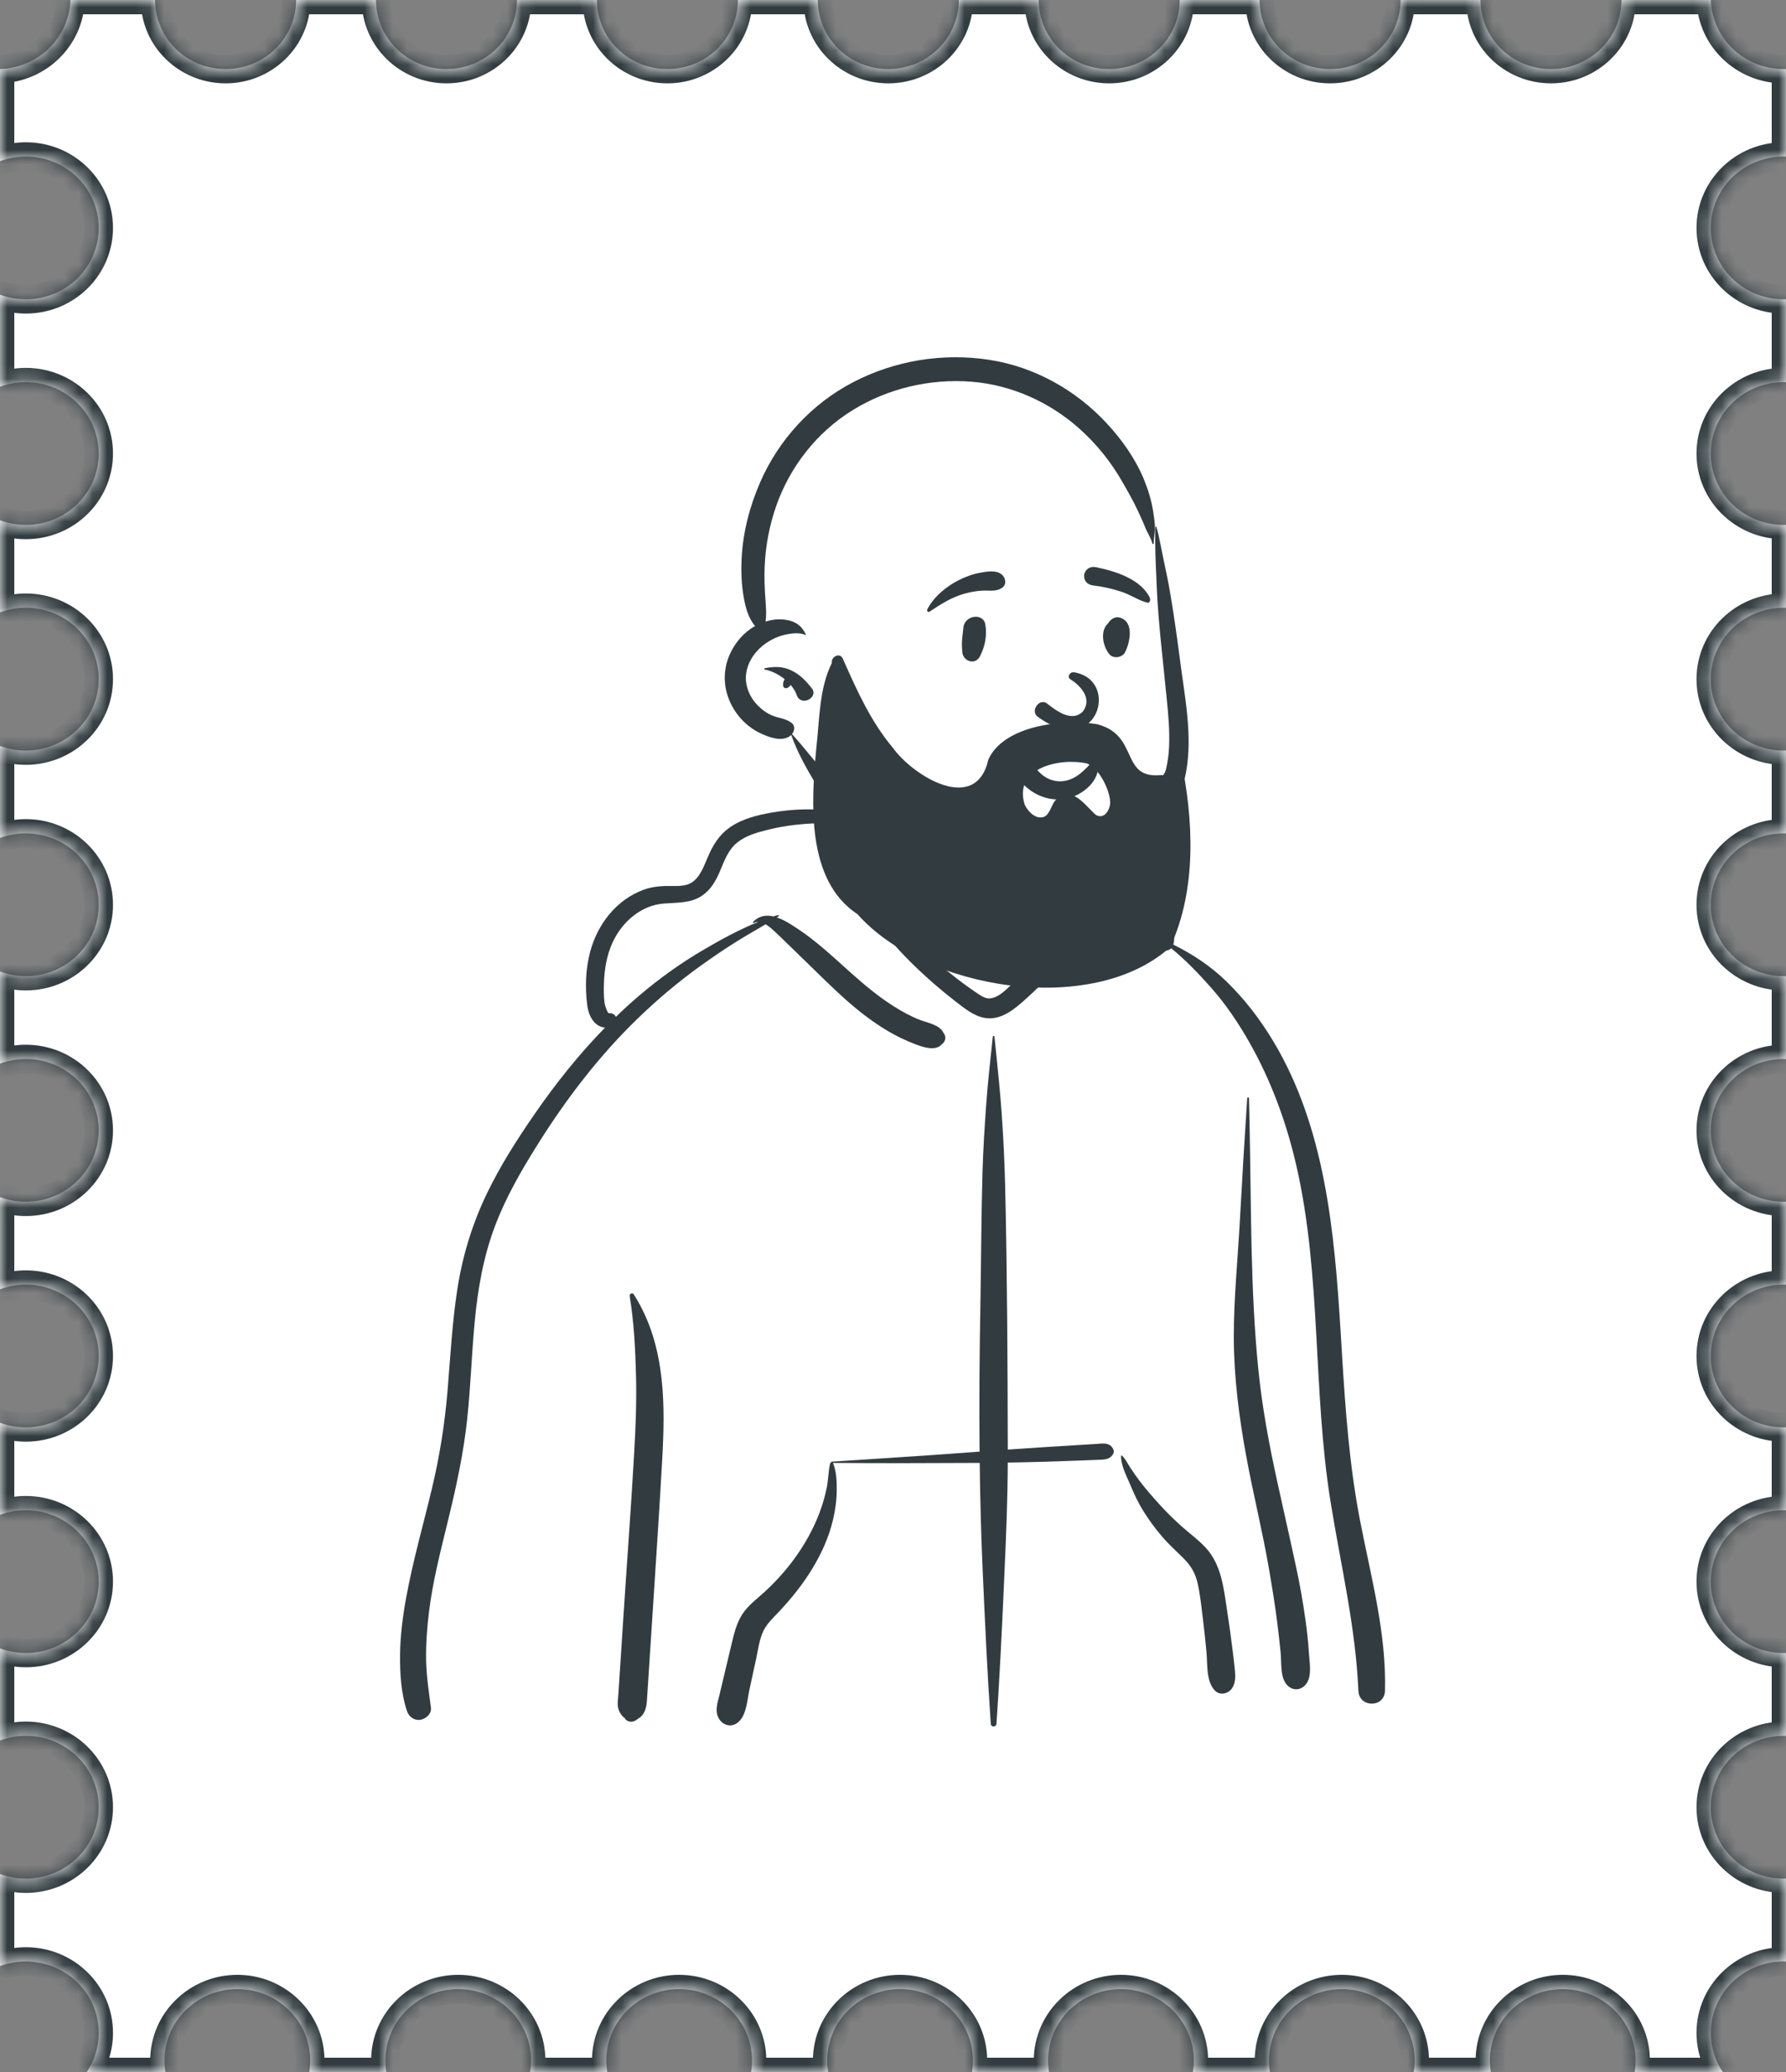
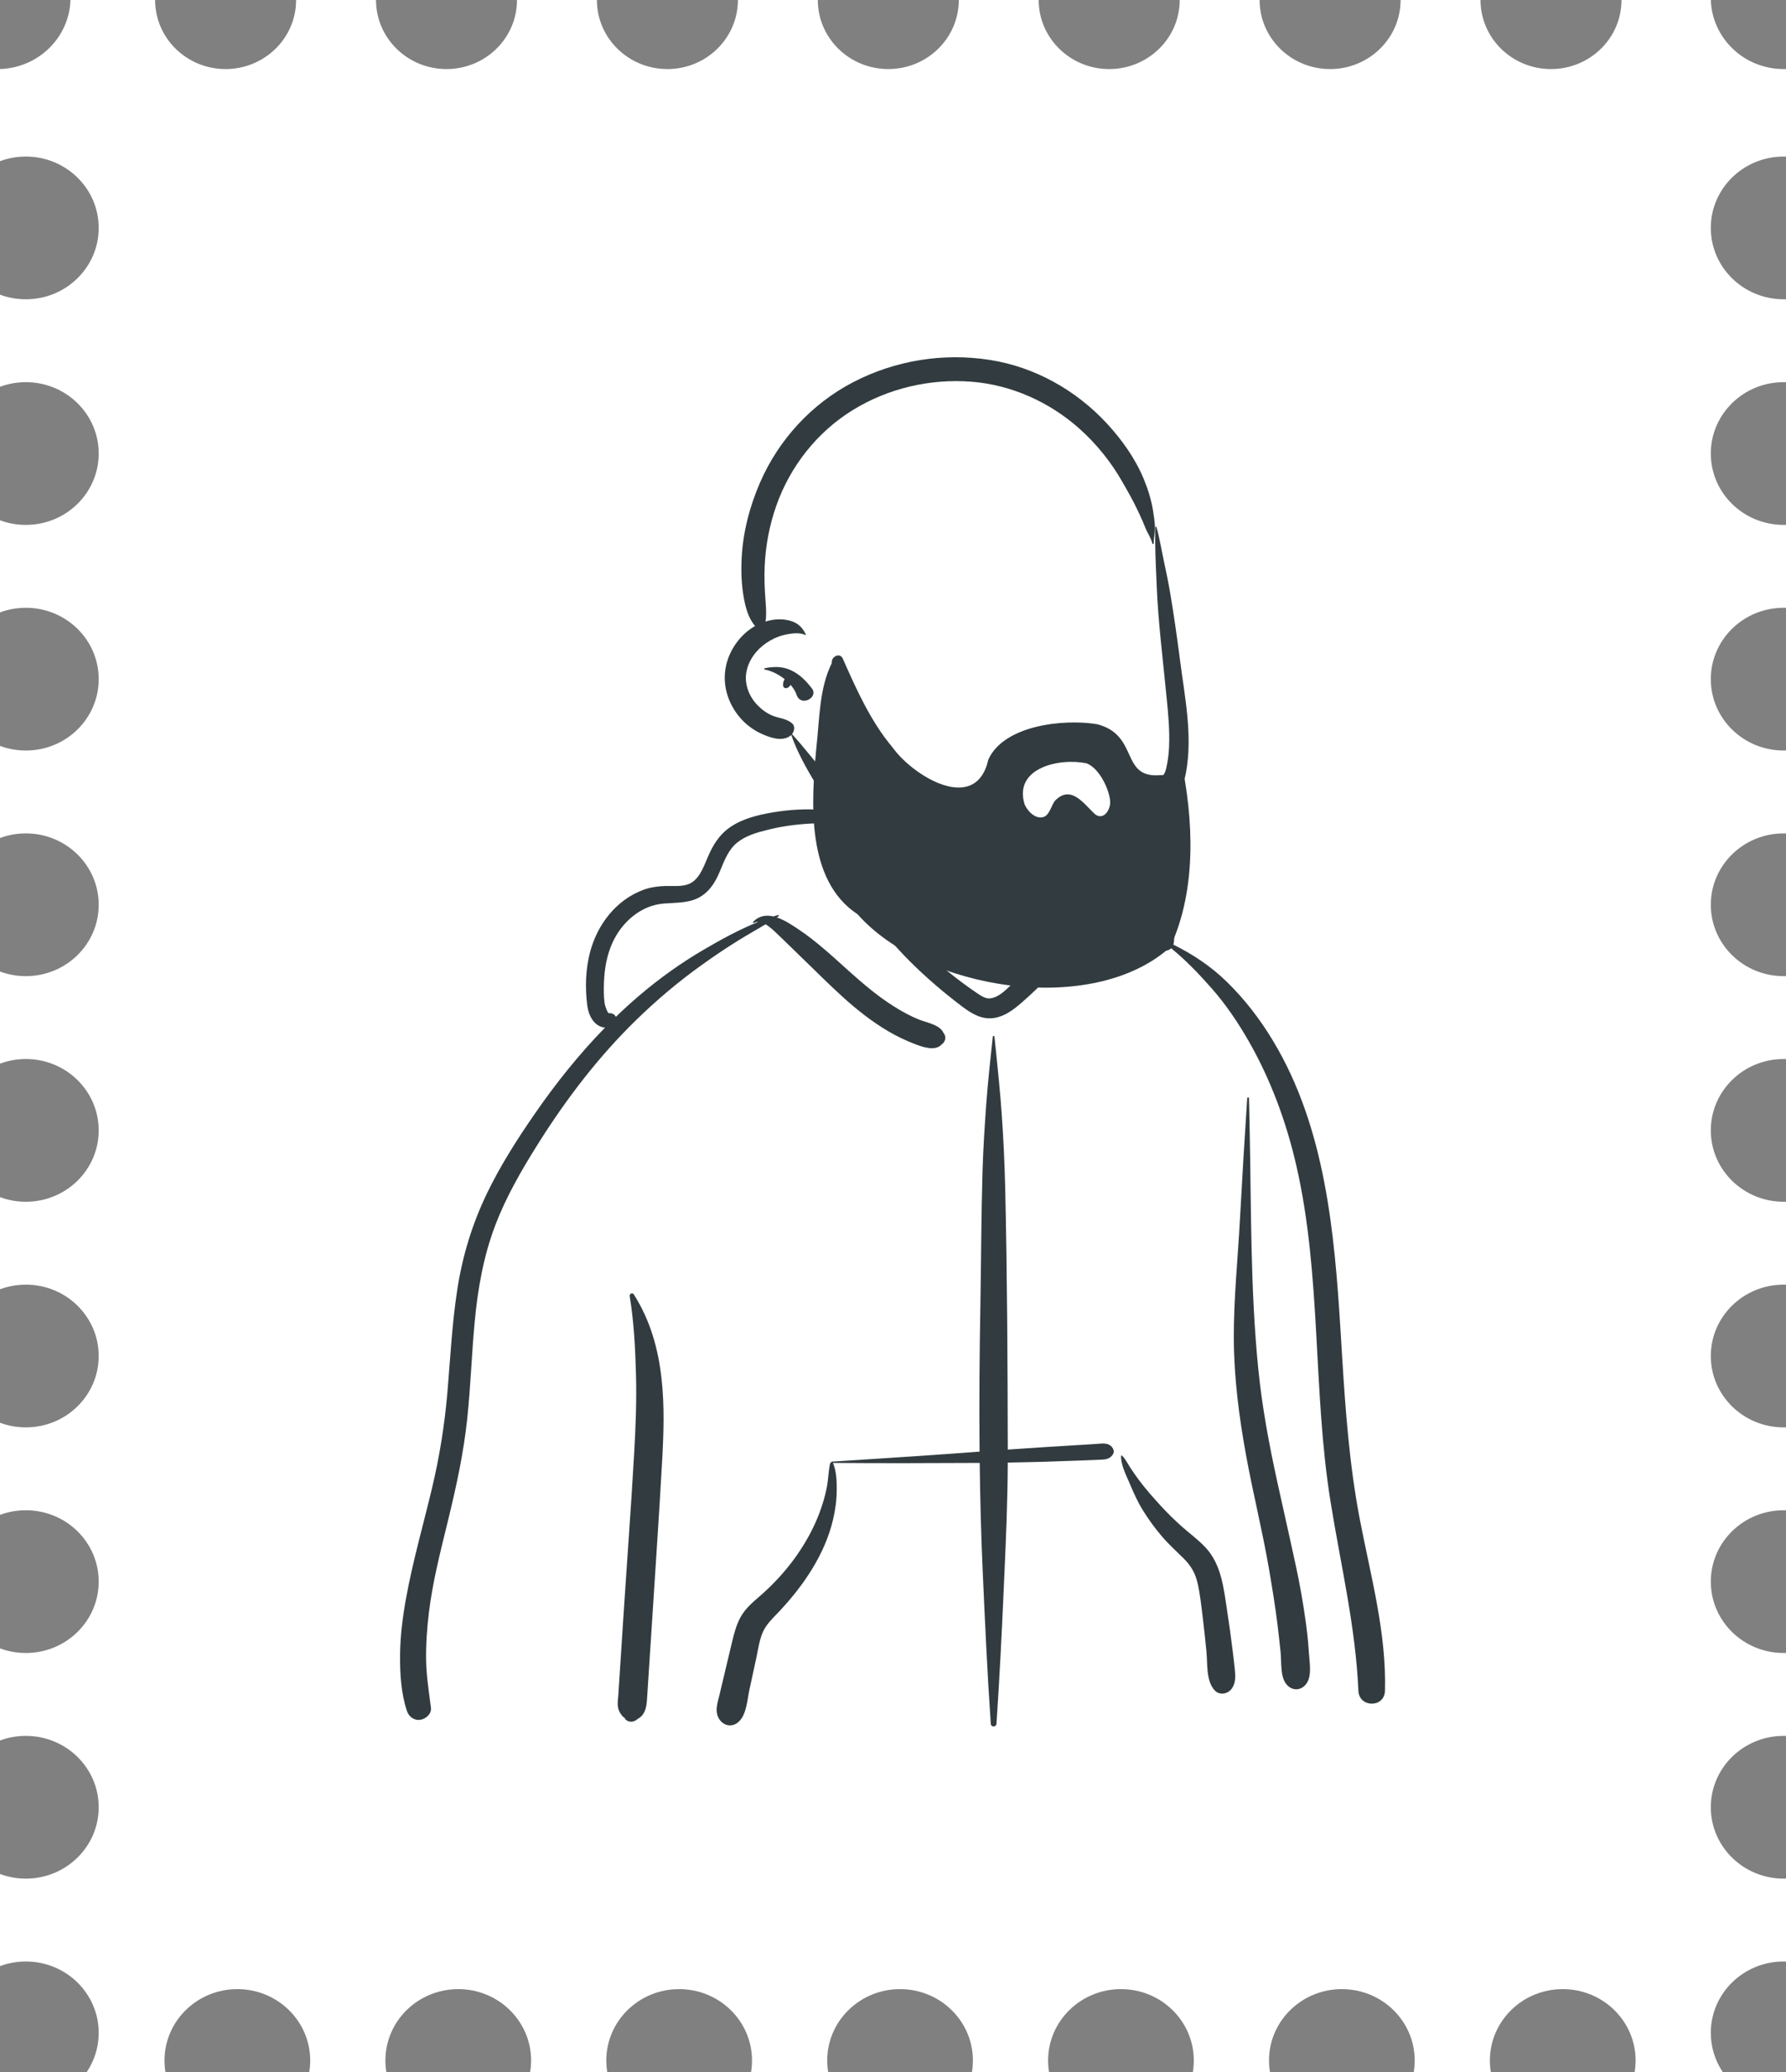
<svg xmlns="http://www.w3.org/2000/svg" width="125" height="145" viewBox="0 0 125 145" fill="none">
  <rect x="0" y="0" width="125" height="145" fill="#808080" stroke="none" />
  <mask id="path-1-inside-1_174_9877" fill="white">
-     <path d="M113.487 0H119.739C119.826 2.684 122.075 4.833 124.836 4.833C124.891 4.833 124.945 4.832 125 4.831V10.958C124.945 10.956 124.891 10.956 124.836 10.956C122.02 10.956 119.737 13.192 119.737 15.95C119.737 18.708 122.02 20.944 124.836 20.944C124.891 20.944 124.945 20.944 125 20.942V26.747C124.945 26.745 124.891 26.744 124.836 26.744C122.02 26.744 119.737 28.98 119.737 31.739C119.737 34.497 122.02 36.733 124.836 36.733C124.891 36.733 124.945 36.733 125 36.731V42.536C124.945 42.534 124.891 42.533 124.836 42.533C122.02 42.533 119.737 44.769 119.737 47.528C119.737 50.286 122.02 52.522 124.836 52.522C124.891 52.522 124.945 52.521 125 52.52V58.325C124.945 58.323 124.891 58.322 124.836 58.322C122.02 58.322 119.737 60.558 119.737 63.317C119.737 66.075 122.02 68.311 124.836 68.311C124.891 68.311 124.945 68.31 125 68.309V74.114C124.945 74.112 124.891 74.111 124.836 74.111C122.02 74.111 119.737 76.347 119.737 79.106C119.737 81.864 122.02 84.1 124.836 84.1C124.891 84.1 124.945 84.099 125 84.097V89.903C124.98 89.902 124.96 89.901 124.941 89.901C124.925 89.901 124.909 89.9 124.894 89.9C124.874 89.9 124.855 89.9 124.836 89.9C122.02 89.9 119.737 92.136 119.737 94.894C119.737 97.653 122.02 99.889 124.836 99.889C124.891 99.889 124.945 99.888 125 99.886V105.691C124.98 105.691 124.959 105.69 124.939 105.69L124.921 105.69L124.901 105.689L124.872 105.689L124.85 105.689L124.836 105.689C122.02 105.689 119.737 107.925 119.737 110.683C119.737 113.442 122.02 115.678 124.836 115.678C124.891 115.678 124.945 115.677 125 115.675V121.48C124.974 121.48 124.949 121.479 124.923 121.478C124.894 121.478 124.865 121.478 124.836 121.478C122.02 121.478 119.737 123.714 119.737 126.472C119.737 129.231 122.02 131.467 124.836 131.467C124.891 131.467 124.945 131.466 125 131.464V137.269C124.945 137.268 124.891 137.267 124.836 137.267C122.02 137.267 119.737 139.503 119.737 142.261C119.737 143.272 120.044 144.214 120.571 145H114.408C114.451 144.738 114.474 144.469 114.474 144.194C114.474 141.436 112.191 139.2 109.375 139.2C106.559 139.2 104.276 141.436 104.276 144.194C104.276 144.469 104.299 144.738 104.342 145H98.947C98.991 144.738 99.013 144.469 99.013 144.194C99.013 141.436 96.73 139.2 93.915 139.2C91.099 139.2 88.816 141.436 88.816 144.194C88.816 144.469 88.838 144.738 88.882 145H83.487C83.53 144.738 83.553 144.469 83.553 144.194C83.553 141.436 81.27 139.2 78.454 139.2C75.638 139.2 73.355 141.436 73.355 144.194C73.355 144.469 73.378 144.738 73.421 145H68.026C68.07 144.738 68.092 144.469 68.092 144.194C68.092 141.436 65.809 139.2 62.993 139.2C60.178 139.2 57.895 141.436 57.895 144.194C57.895 144.469 57.917 144.738 57.961 145H52.566C52.609 144.738 52.632 144.469 52.632 144.194C52.632 141.436 50.349 139.2 47.533 139.2C44.717 139.2 42.434 141.436 42.434 144.194C42.434 144.469 42.457 144.738 42.5 145H37.105C37.148 144.738 37.171 144.469 37.171 144.194C37.171 141.436 34.888 139.2 32.072 139.2C29.256 139.2 26.974 141.436 26.974 144.194C26.974 144.469 26.996 144.738 27.04 145H21.645C21.688 144.738 21.71 144.469 21.71 144.194C21.71 141.436 19.428 139.2 16.612 139.2C13.796 139.2 11.513 141.436 11.513 144.194C11.513 144.469 11.536 144.738 11.579 145H6.074C6.601 144.214 6.908 143.272 6.908 142.261C6.908 139.503 4.625 137.267 1.809 137.267C1.172 137.267 0.562 137.381 0 137.59V131.143C0.562 131.352 1.172 131.467 1.809 131.467C4.625 131.467 6.908 129.231 6.908 126.472C6.908 123.714 4.625 121.478 1.809 121.478C1.172 121.478 0.562 121.592 0 121.801V115.354C0.562 115.563 1.172 115.678 1.809 115.678C4.625 115.678 6.908 113.442 6.908 110.683C6.908 107.925 4.625 105.689 1.809 105.689C1.172 105.689 0.562 105.803 0 106.012V99.565C0.562 99.774 1.172 99.889 1.809 99.889C4.625 99.889 6.908 97.653 6.908 94.894C6.908 92.136 4.625 89.9 1.809 89.9C1.172 89.9 0.562 90.014 0 90.224V83.776C0.562 83.986 1.172 84.1 1.809 84.1C4.625 84.1 6.908 81.864 6.908 79.106C6.908 76.347 4.625 74.111 1.809 74.111C1.172 74.111 0.562 74.226 0 74.435V67.988C0.562 68.197 1.172 68.311 1.809 68.311C4.625 68.311 6.908 66.075 6.908 63.317C6.908 60.558 4.625 58.322 1.809 58.322C1.172 58.322 0.562 58.437 0 58.646V52.199C0.562 52.408 1.172 52.522 1.809 52.522C4.625 52.522 6.908 50.286 6.908 47.528C6.908 44.769 4.625 42.533 1.809 42.533C1.172 42.533 0.562 42.648 0 42.857V36.41C0.562 36.619 1.172 36.733 1.809 36.733C4.625 36.733 6.908 34.497 6.908 31.739C6.908 28.98 4.625 26.744 1.809 26.744C1.172 26.744 0.562 26.859 0 27.068V20.621C0.562 20.83 1.172 20.944 1.809 20.944C4.625 20.944 6.908 18.708 6.908 15.95C6.908 13.192 4.625 10.956 1.809 10.956C1.172 10.956 0.562 11.07 0 11.279V4.831C2.685 4.747 4.847 2.63 4.932 0H10.855C10.855 2.669 13.064 4.833 15.79 4.833C18.515 4.833 20.724 2.669 20.724 0H26.316C26.316 2.669 28.525 4.833 31.25 4.833C33.975 4.833 36.184 2.669 36.184 0H41.776C41.776 2.669 43.985 4.833 46.711 4.833C49.436 4.833 51.645 2.669 51.645 0H57.237C57.237 2.669 59.446 4.833 62.171 4.833C64.896 4.833 67.105 2.669 67.105 0H72.697C72.697 2.669 74.906 4.833 77.632 4.833C80.357 4.833 82.566 2.669 82.566 0H88.158C88.158 2.669 90.367 4.833 93.092 4.833C95.817 4.833 98.026 2.669 98.026 0H103.618C103.618 2.669 105.828 4.833 108.553 4.833C111.278 4.833 113.487 2.669 113.487 0Z" />
-   </mask>
+     </mask>
  <path d="M113.487 0H119.739C119.826 2.684 122.075 4.833 124.836 4.833C124.891 4.833 124.945 4.832 125 4.831V10.958C124.945 10.956 124.891 10.956 124.836 10.956C122.02 10.956 119.737 13.192 119.737 15.95C119.737 18.708 122.02 20.944 124.836 20.944C124.891 20.944 124.945 20.944 125 20.942V26.747C124.945 26.745 124.891 26.744 124.836 26.744C122.02 26.744 119.737 28.98 119.737 31.739C119.737 34.497 122.02 36.733 124.836 36.733C124.891 36.733 124.945 36.733 125 36.731V42.536C124.945 42.534 124.891 42.533 124.836 42.533C122.02 42.533 119.737 44.769 119.737 47.528C119.737 50.286 122.02 52.522 124.836 52.522C124.891 52.522 124.945 52.521 125 52.52V58.325C124.945 58.323 124.891 58.322 124.836 58.322C122.02 58.322 119.737 60.558 119.737 63.317C119.737 66.075 122.02 68.311 124.836 68.311C124.891 68.311 124.945 68.31 125 68.309V74.114C124.945 74.112 124.891 74.111 124.836 74.111C122.02 74.111 119.737 76.347 119.737 79.106C119.737 81.864 122.02 84.1 124.836 84.1C124.891 84.1 124.945 84.099 125 84.097V89.903C124.98 89.902 124.96 89.901 124.941 89.901C124.925 89.901 124.909 89.9 124.894 89.9C124.874 89.9 124.855 89.9 124.836 89.9C122.02 89.9 119.737 92.136 119.737 94.894C119.737 97.653 122.02 99.889 124.836 99.889C124.891 99.889 124.945 99.888 125 99.886V105.691C124.98 105.691 124.959 105.69 124.939 105.69L124.921 105.69L124.901 105.689L124.872 105.689L124.85 105.689L124.836 105.689C122.02 105.689 119.737 107.925 119.737 110.683C119.737 113.442 122.02 115.678 124.836 115.678C124.891 115.678 124.945 115.677 125 115.675V121.48C124.974 121.48 124.949 121.479 124.923 121.478C124.894 121.478 124.865 121.478 124.836 121.478C122.02 121.478 119.737 123.714 119.737 126.472C119.737 129.231 122.02 131.467 124.836 131.467C124.891 131.467 124.945 131.466 125 131.464V137.269C124.945 137.268 124.891 137.267 124.836 137.267C122.02 137.267 119.737 139.503 119.737 142.261C119.737 143.272 120.044 144.214 120.571 145H114.408C114.451 144.738 114.474 144.469 114.474 144.194C114.474 141.436 112.191 139.2 109.375 139.2C106.559 139.2 104.276 141.436 104.276 144.194C104.276 144.469 104.299 144.738 104.342 145H98.947C98.991 144.738 99.013 144.469 99.013 144.194C99.013 141.436 96.73 139.2 93.915 139.2C91.099 139.2 88.816 141.436 88.816 144.194C88.816 144.469 88.838 144.738 88.882 145H83.487C83.53 144.738 83.553 144.469 83.553 144.194C83.553 141.436 81.27 139.2 78.454 139.2C75.638 139.2 73.355 141.436 73.355 144.194C73.355 144.469 73.378 144.738 73.421 145H68.026C68.07 144.738 68.092 144.469 68.092 144.194C68.092 141.436 65.809 139.2 62.993 139.2C60.178 139.2 57.895 141.436 57.895 144.194C57.895 144.469 57.917 144.738 57.961 145H52.566C52.609 144.738 52.632 144.469 52.632 144.194C52.632 141.436 50.349 139.2 47.533 139.2C44.717 139.2 42.434 141.436 42.434 144.194C42.434 144.469 42.457 144.738 42.5 145H37.105C37.148 144.738 37.171 144.469 37.171 144.194C37.171 141.436 34.888 139.2 32.072 139.2C29.256 139.2 26.974 141.436 26.974 144.194C26.974 144.469 26.996 144.738 27.04 145H21.645C21.688 144.738 21.71 144.469 21.71 144.194C21.71 141.436 19.428 139.2 16.612 139.2C13.796 139.2 11.513 141.436 11.513 144.194C11.513 144.469 11.536 144.738 11.579 145H6.074C6.601 144.214 6.908 143.272 6.908 142.261C6.908 139.503 4.625 137.267 1.809 137.267C1.172 137.267 0.562 137.381 0 137.59V131.143C0.562 131.352 1.172 131.467 1.809 131.467C4.625 131.467 6.908 129.231 6.908 126.472C6.908 123.714 4.625 121.478 1.809 121.478C1.172 121.478 0.562 121.592 0 121.801V115.354C0.562 115.563 1.172 115.678 1.809 115.678C4.625 115.678 6.908 113.442 6.908 110.683C6.908 107.925 4.625 105.689 1.809 105.689C1.172 105.689 0.562 105.803 0 106.012V99.565C0.562 99.774 1.172 99.889 1.809 99.889C4.625 99.889 6.908 97.653 6.908 94.894C6.908 92.136 4.625 89.9 1.809 89.9C1.172 89.9 0.562 90.014 0 90.224V83.776C0.562 83.986 1.172 84.1 1.809 84.1C4.625 84.1 6.908 81.864 6.908 79.106C6.908 76.347 4.625 74.111 1.809 74.111C1.172 74.111 0.562 74.226 0 74.435V67.988C0.562 68.197 1.172 68.311 1.809 68.311C4.625 68.311 6.908 66.075 6.908 63.317C6.908 60.558 4.625 58.322 1.809 58.322C1.172 58.322 0.562 58.437 0 58.646V52.199C0.562 52.408 1.172 52.522 1.809 52.522C4.625 52.522 6.908 50.286 6.908 47.528C6.908 44.769 4.625 42.533 1.809 42.533C1.172 42.533 0.562 42.648 0 42.857V36.41C0.562 36.619 1.172 36.733 1.809 36.733C4.625 36.733 6.908 34.497 6.908 31.739C6.908 28.98 4.625 26.744 1.809 26.744C1.172 26.744 0.562 26.859 0 27.068V20.621C0.562 20.83 1.172 20.944 1.809 20.944C4.625 20.944 6.908 18.708 6.908 15.95C6.908 13.192 4.625 10.956 1.809 10.956C1.172 10.956 0.562 11.07 0 11.279V4.831C2.685 4.747 4.847 2.63 4.932 0H10.855C10.855 2.669 13.064 4.833 15.79 4.833C18.515 4.833 20.724 2.669 20.724 0H26.316C26.316 2.669 28.525 4.833 31.25 4.833C33.975 4.833 36.184 2.669 36.184 0H41.776C41.776 2.669 43.985 4.833 46.711 4.833C49.436 4.833 51.645 2.669 51.645 0H57.237C57.237 2.669 59.446 4.833 62.171 4.833C64.896 4.833 67.105 2.669 67.105 0H72.697C72.697 2.669 74.906 4.833 77.632 4.833C80.357 4.833 82.566 2.669 82.566 0H88.158C88.158 2.669 90.367 4.833 93.092 4.833C95.817 4.833 98.026 2.669 98.026 0H103.618C103.618 2.669 105.828 4.833 108.553 4.833C111.278 4.833 113.487 2.669 113.487 0Z" fill="white" />
-   <path d="M119.739 0L120.739 -0.032L120.708 -1H119.739V0ZM113.487 0V-1H112.487V0H113.487ZM125 4.831H126V3.799L124.969 3.831L125 4.831ZM125 10.958L124.969 11.958L126 11.99V10.958H125ZM125 20.942H126V19.91L124.969 19.942L125 20.942ZM125 26.747L124.969 27.747L126 27.779V26.747H125ZM125 36.731H126V35.699L124.969 35.731L125 36.731ZM125 42.536L124.969 43.535L126 43.567V42.536H125ZM125 52.52H126V51.488L124.969 51.52L125 52.52ZM125 58.325L124.969 59.324L126 59.356V58.325H125ZM125 68.309H126V67.277L124.969 67.309L125 68.309ZM125 74.114L124.969 75.113L126 75.145V74.114H125ZM125 84.097H126V83.066L124.969 83.098L125 84.097ZM125 89.903L124.969 90.902L126 90.934V89.903H125ZM124.941 89.901L124.96 88.901L124.96 88.901L124.941 89.901ZM124.894 89.9L124.883 90.9L124.883 90.9L124.894 89.9ZM125 99.886H126V98.855L124.969 98.887L125 99.886ZM125 105.691L124.969 106.691L126 106.723V105.691H125ZM124.939 105.69L124.959 104.69L124.958 104.69L124.939 105.69ZM124.921 105.69L124.94 104.69L124.936 104.69L124.921 105.69ZM124.901 105.689L124.915 104.689L124.91 104.689L124.901 105.689ZM124.872 105.689L124.881 104.689L124.876 104.689L124.872 105.689ZM124.85 105.689L124.855 104.689L124.852 104.689L124.85 105.689ZM124.836 105.689L124.837 104.689H124.836V105.689ZM125 115.675H126V114.644L124.969 114.676L125 115.675ZM125 121.48L124.969 122.48L126 122.512V121.48H125ZM124.923 121.478L124.907 122.478L124.907 122.478L124.923 121.478ZM125 131.464H126V130.433L124.969 130.465L125 131.464ZM125 137.269L124.969 138.269L126 138.301V137.269H125ZM120.571 145V146H122.446L121.402 144.443L120.571 145ZM114.408 145L113.421 144.837L113.229 146H114.408V145ZM104.342 145V146H105.521L105.329 144.837L104.342 145ZM98.947 145L97.961 144.837L97.768 146H98.947V145ZM88.882 145V146H90.061L89.868 144.837L88.882 145ZM83.487 145L82.5 144.837L82.308 146H83.487V145ZM73.421 145V146H74.6L74.408 144.837L73.421 145ZM68.026 145L67.04 144.837L66.847 146H68.026V145ZM57.961 145V146H59.14L58.947 144.837L57.961 145ZM52.566 145L51.579 144.837L51.386 146H52.566V145ZM42.5 145V146H43.679L43.487 144.837L42.5 145ZM37.105 145L36.118 144.837L35.926 146H37.105V145ZM27.04 145V146H28.219L28.026 144.837L27.04 145ZM21.645 145L20.658 144.837L20.465 146H21.645V145ZM11.579 145V146H12.758L12.566 144.837L11.579 145ZM6.074 145L5.243 144.443L4.199 146H6.074V145ZM0 137.59H-1V139.029L0.349 138.528L0 137.59ZM0 131.143L0.349 130.206L-1 129.704V131.143H0ZM0 121.801H-1V123.24L0.349 122.739L0 121.801ZM0 115.354L0.349 114.417L-1 113.915V115.354H0ZM0 106.012H-1V107.451L0.349 106.95L0 106.012ZM0 99.565L0.349 98.628L-1 98.127V99.565H0ZM0 90.224H-1V91.662L0.349 91.161L0 90.224ZM0 83.776L0.349 82.839L-1 82.338V83.776H0ZM0 74.435H-1V75.873L0.349 75.372L0 74.435ZM0 67.988L0.349 67.05L-1 66.549V67.988H0ZM0 58.646H-1V60.085L0.349 59.583L0 58.646ZM0 52.199L0.349 51.261L-1 50.76V52.199H0ZM0 42.857H-1V44.296L0.349 43.794L0 42.857ZM0 36.41L0.349 35.472L-1 34.971V36.41H0ZM0 27.068H-1V28.507L0.349 28.005L0 27.068ZM0 20.621L0.349 19.684L-1 19.182V20.621H0ZM0 11.279H-1V12.718L0.349 12.216L0 11.279ZM0 4.831L-0.031 3.831L-1 3.861V4.831H0ZM4.932 0V-1H3.963L3.932 -0.032L4.932 0ZM10.855 0H11.855V-1H10.855V0ZM20.724 0V-1H19.724V0H20.724ZM26.316 0H27.316V-1H26.316V0ZM36.184 0V-1H35.184V0H36.184ZM41.776 0H42.776V-1H41.776V0ZM51.645 0V-1H50.645V0H51.645ZM57.237 0H58.237V-1H57.237V0ZM67.105 0V-1H66.105V0H67.105ZM72.697 0H73.697V-1H72.697V0ZM82.566 0V-1H81.566V0H82.566ZM88.158 0H89.158V-1H88.158V0ZM98.026 0V-1H97.026V0H98.026ZM103.618 0H104.618V-1H103.618V0ZM119.739 -1H113.487V1H119.739V-1ZM124.836 3.833C122.597 3.833 120.808 2.095 120.739 -0.032L118.74 0.032C118.845 3.272 121.552 5.833 124.836 5.833V3.833ZM124.969 3.831C124.925 3.833 124.88 3.833 124.836 3.833V5.833C124.901 5.833 124.966 5.832 125.031 5.83L124.969 3.831ZM126 10.958V4.831H124V10.958H126ZM124.836 11.956C124.88 11.956 124.925 11.956 124.969 11.958L125.031 9.959C124.966 9.957 124.901 9.956 124.836 9.956V11.956ZM120.737 15.95C120.737 13.763 122.552 11.956 124.836 11.956V9.956C121.487 9.956 118.737 12.62 118.737 15.95H120.737ZM124.836 19.944C122.552 19.944 120.737 18.137 120.737 15.95H118.737C118.737 19.28 121.487 21.944 124.836 21.944V19.944ZM124.969 19.942C124.925 19.944 124.88 19.944 124.836 19.944V21.944C124.901 21.944 124.966 21.943 125.031 21.941L124.969 19.942ZM126 26.747V20.942H124V26.747H126ZM124.836 27.744C124.88 27.744 124.925 27.745 124.969 27.747L125.031 25.747C124.966 25.745 124.901 25.744 124.836 25.744V27.744ZM120.737 31.739C120.737 29.552 122.552 27.744 124.836 27.744V25.744C121.487 25.744 118.737 28.409 118.737 31.739H120.737ZM124.836 35.733C122.552 35.733 120.737 33.926 120.737 31.739H118.737C118.737 35.069 121.487 37.733 124.836 37.733V35.733ZM124.969 35.731C124.925 35.733 124.88 35.733 124.836 35.733V37.733C124.901 37.733 124.966 37.732 125.031 37.73L124.969 35.731ZM126 42.536V36.731H124V42.536H126ZM124.836 43.533C124.88 43.533 124.925 43.534 124.969 43.535L125.031 41.536C124.966 41.534 124.901 41.533 124.836 41.533V43.533ZM120.737 47.528C120.737 45.341 122.552 43.533 124.836 43.533V41.533C121.487 41.533 118.737 44.198 118.737 47.528H120.737ZM124.836 51.522C122.552 51.522 120.737 49.715 120.737 47.528H118.737C118.737 50.858 121.487 53.522 124.836 53.522V51.522ZM124.969 51.52C124.925 51.522 124.88 51.522 124.836 51.522V53.522C124.901 53.522 124.966 53.521 125.031 53.519L124.969 51.52ZM126 58.325V52.52H124V58.325H126ZM124.836 59.322C124.88 59.322 124.925 59.323 124.969 59.324L125.031 57.325C124.966 57.323 124.901 57.322 124.836 57.322V59.322ZM120.737 63.317C120.737 61.13 122.552 59.322 124.836 59.322V57.322C121.487 57.322 118.737 59.987 118.737 63.317H120.737ZM124.836 67.311C122.552 67.311 120.737 65.503 120.737 63.317H118.737C118.737 66.647 121.487 69.311 124.836 69.311V67.311ZM124.969 67.309C124.925 67.31 124.88 67.311 124.836 67.311V69.311C124.901 69.311 124.966 69.31 125.031 69.308L124.969 67.309ZM126 74.114V68.309H124V74.114H126ZM124.836 75.111C124.88 75.111 124.925 75.112 124.969 75.113L125.031 73.114C124.966 73.112 124.901 73.111 124.836 73.111V75.111ZM120.737 79.106C120.737 76.919 122.552 75.111 124.836 75.111V73.111C121.487 73.111 118.737 75.775 118.737 79.106H120.737ZM124.836 83.1C122.552 83.1 120.737 81.292 120.737 79.106H118.737C118.737 82.436 121.487 85.1 124.836 85.1V83.1ZM124.969 83.098C124.925 83.099 124.88 83.1 124.836 83.1V85.1C124.901 85.1 124.966 85.099 125.031 85.097L124.969 83.098ZM126 89.903V84.097H124V89.903H126ZM124.921 90.901C124.937 90.901 124.953 90.902 124.969 90.902L125.031 88.903C125.008 88.902 124.984 88.902 124.96 88.901L124.921 90.901ZM124.883 90.9C124.896 90.9 124.908 90.901 124.921 90.901L124.96 88.901C124.942 88.901 124.923 88.901 124.905 88.9L124.883 90.9ZM124.836 90.9C124.851 90.9 124.867 90.9 124.883 90.9L124.905 88.9C124.882 88.9 124.859 88.9 124.836 88.9V90.9ZM120.737 94.894C120.737 92.708 122.552 90.9 124.836 90.9V88.9C121.487 88.9 118.737 91.564 118.737 94.894H120.737ZM124.836 98.889C122.552 98.889 120.737 97.081 120.737 94.894H118.737C118.737 98.225 121.487 100.889 124.836 100.889V98.889ZM124.969 98.887C124.925 98.888 124.88 98.889 124.836 98.889V100.889C124.901 100.889 124.966 100.888 125.031 100.886L124.969 98.887ZM126 105.691V99.886H124V105.691H126ZM124.92 106.69C124.936 106.69 124.953 106.69 124.969 106.691L125.031 104.692C125.007 104.691 124.983 104.691 124.959 104.69L124.92 106.69ZM124.903 106.689L124.921 106.69L124.958 104.69L124.94 104.69L124.903 106.689ZM124.887 106.689L124.907 106.689L124.936 104.69L124.915 104.689L124.887 106.689ZM124.862 106.689L124.891 106.689L124.91 104.689L124.881 104.689L124.862 106.689ZM124.846 106.689L124.867 106.689L124.876 104.689L124.855 104.689L124.846 106.689ZM124.834 106.689L124.849 106.689L124.852 104.689L124.837 104.689L124.834 106.689ZM120.737 110.683C120.737 108.497 122.552 106.689 124.836 106.689V104.689C121.487 104.689 118.737 107.353 118.737 110.683H120.737ZM124.836 114.678C122.552 114.678 120.737 112.87 120.737 110.683H118.737C118.737 114.013 121.487 116.678 124.836 116.678V114.678ZM124.969 114.676C124.925 114.677 124.88 114.678 124.836 114.678V116.678C124.901 116.678 124.966 116.677 125.031 116.675L124.969 114.676ZM126 121.48V115.675H124V121.48H126ZM124.907 122.478C124.927 122.479 124.948 122.479 124.969 122.48L125.031 120.481C125.001 120.48 124.97 120.479 124.94 120.479L124.907 122.478ZM124.836 122.478C124.859 122.478 124.883 122.478 124.907 122.478L124.94 120.479C124.905 120.478 124.87 120.478 124.836 120.478V122.478ZM120.737 126.472C120.737 124.286 122.552 122.478 124.836 122.478V120.478C121.487 120.478 118.737 123.142 118.737 126.472H120.737ZM124.836 130.467C122.552 130.467 120.737 128.659 120.737 126.472H118.737C118.737 129.802 121.487 132.467 124.836 132.467V130.467ZM124.969 130.465C124.925 130.466 124.88 130.467 124.836 130.467V132.467C124.901 132.467 124.966 132.466 125.031 132.464L124.969 130.465ZM126 137.269V131.464H124V137.269H126ZM124.836 138.267C124.88 138.267 124.925 138.267 124.969 138.269L125.031 136.27C124.966 136.268 124.901 136.267 124.836 136.267V138.267ZM120.737 142.261C120.737 140.074 122.552 138.267 124.836 138.267V136.267C121.487 136.267 118.737 138.931 118.737 142.261H120.737ZM121.402 144.443C120.981 143.815 120.737 143.067 120.737 142.261H118.737C118.737 143.478 119.107 144.612 119.741 145.557L121.402 144.443ZM114.408 146H120.571V144H114.408V146ZM113.474 144.194C113.474 144.414 113.456 144.628 113.421 144.837L115.394 145.163C115.447 144.847 115.474 144.524 115.474 144.194H113.474ZM109.375 140.2C111.658 140.2 113.474 142.008 113.474 144.194H115.474C115.474 140.864 112.724 138.2 109.375 138.2V140.2ZM105.276 144.194C105.276 142.008 107.092 140.2 109.375 140.2V138.2C106.026 138.2 103.276 140.864 103.276 144.194H105.276ZM105.329 144.837C105.294 144.628 105.276 144.414 105.276 144.194H103.276C103.276 144.524 103.303 144.847 103.356 145.163L105.329 144.837ZM98.947 146H104.342V144H98.947V146ZM98.013 144.194C98.013 144.414 97.995 144.628 97.961 144.837L99.934 145.163C99.986 144.847 100.013 144.524 100.013 144.194H98.013ZM93.915 140.2C96.198 140.2 98.013 142.008 98.013 144.194H100.013C100.013 140.864 97.263 138.2 93.915 138.2V140.2ZM89.816 144.194C89.816 142.008 91.631 140.2 93.915 140.2V138.2C90.566 138.2 87.816 140.864 87.816 144.194H89.816ZM89.868 144.837C89.834 144.628 89.816 144.414 89.816 144.194H87.816C87.816 144.524 87.843 144.847 87.895 145.163L89.868 144.837ZM83.487 146H88.882V144H83.487V146ZM82.553 144.194C82.553 144.414 82.535 144.628 82.5 144.837L84.473 145.163C84.525 144.847 84.553 144.524 84.553 144.194H82.553ZM78.454 140.2C80.737 140.2 82.553 142.008 82.553 144.194H84.553C84.553 140.864 81.803 138.2 78.454 138.2V140.2ZM74.355 144.194C74.355 142.008 76.171 140.2 78.454 140.2V138.2C75.105 138.2 72.355 140.864 72.355 144.194H74.355ZM74.408 144.837C74.373 144.628 74.355 144.414 74.355 144.194H72.355C72.355 144.524 72.382 144.847 72.435 145.163L74.408 144.837ZM68.026 146H73.421V144H68.026V146ZM67.092 144.194C67.092 144.414 67.074 144.628 67.04 144.837L69.013 145.163C69.065 144.847 69.092 144.524 69.092 144.194H67.092ZM62.993 140.2C65.277 140.2 67.092 142.008 67.092 144.194H69.092C69.092 140.864 66.342 138.2 62.993 138.2V140.2ZM58.895 144.194C58.895 142.008 60.71 140.2 62.993 140.2V138.2C59.645 138.2 56.895 140.864 56.895 144.194H58.895ZM58.947 144.837C58.913 144.628 58.895 144.414 58.895 144.194H56.895C56.895 144.524 56.922 144.847 56.974 145.163L58.947 144.837ZM52.566 146H57.961V144H52.566V146ZM51.632 144.194C51.632 144.414 51.614 144.628 51.579 144.837L53.552 145.163C53.605 144.847 53.632 144.524 53.632 144.194H51.632ZM47.533 140.2C49.816 140.2 51.632 142.008 51.632 144.194H53.632C53.632 140.864 50.882 138.2 47.533 138.2V140.2ZM43.434 144.194C43.434 142.008 45.25 140.2 47.533 140.2V138.2C44.184 138.2 41.434 140.864 41.434 144.194H43.434ZM43.487 144.837C43.452 144.628 43.434 144.414 43.434 144.194H41.434C41.434 144.524 41.461 144.847 41.514 145.163L43.487 144.837ZM37.105 146H42.5V144H37.105V146ZM36.171 144.194C36.171 144.414 36.153 144.628 36.118 144.837L38.092 145.163C38.144 144.847 38.171 144.524 38.171 144.194H36.171ZM32.072 140.2C34.356 140.2 36.171 142.008 36.171 144.194H38.171C38.171 140.864 35.421 138.2 32.072 138.2V140.2ZM27.974 144.194C27.974 142.008 29.789 140.2 32.072 140.2V138.2C28.724 138.2 25.974 140.864 25.974 144.194H27.974ZM28.026 144.837C27.992 144.628 27.974 144.414 27.974 144.194H25.974C25.974 144.524 26.001 144.847 26.053 145.163L28.026 144.837ZM21.645 146H27.04V144H21.645V146ZM20.71 144.194C20.71 144.414 20.692 144.628 20.658 144.837L22.631 145.163C22.683 144.847 22.71 144.524 22.71 144.194H20.71ZM16.612 140.2C18.895 140.2 20.71 142.008 20.71 144.194H22.71C22.71 140.864 19.96 138.2 16.612 138.2V140.2ZM12.513 144.194C12.513 142.008 14.329 140.2 16.612 140.2V138.2C13.263 138.2 10.513 140.864 10.513 144.194H12.513ZM12.566 144.837C12.531 144.628 12.513 144.414 12.513 144.194H10.513C10.513 144.524 10.54 144.847 10.593 145.163L12.566 144.837ZM6.074 146H11.579V144H6.074V146ZM5.908 142.261C5.908 143.067 5.664 143.815 5.243 144.443L6.904 145.557C7.538 144.612 7.908 143.478 7.908 142.261H5.908ZM1.809 138.267C4.092 138.267 5.908 140.074 5.908 142.261H7.908C7.908 138.931 5.158 136.267 1.809 136.267V138.267ZM0.349 138.528C0.801 138.359 1.293 138.267 1.809 138.267V136.267C1.052 136.267 0.324 136.403 -0.349 136.653L0.349 138.528ZM-1 131.143V137.59H1V131.143H-1ZM1.809 130.467C1.293 130.467 0.801 130.374 0.349 130.206L-0.349 132.08C0.324 132.33 1.052 132.467 1.809 132.467V130.467ZM5.908 126.472C5.908 128.659 4.092 130.467 1.809 130.467V132.467C5.158 132.467 7.908 129.802 7.908 126.472H5.908ZM1.809 122.478C4.092 122.478 5.908 124.286 5.908 126.472H7.908C7.908 123.142 5.158 120.478 1.809 120.478V122.478ZM0.349 122.739C0.801 122.57 1.293 122.478 1.809 122.478V120.478C1.052 120.478 0.324 120.614 -0.349 120.864L0.349 122.739ZM-1 115.354V121.801H1V115.354H-1ZM1.809 114.678C1.293 114.678 0.801 114.585 0.349 114.417L-0.349 116.292C0.324 116.542 1.052 116.678 1.809 116.678V114.678ZM5.908 110.683C5.908 112.87 4.092 114.678 1.809 114.678V116.678C5.158 116.678 7.908 114.013 7.908 110.683H5.908ZM1.809 106.689C4.092 106.689 5.908 108.497 5.908 110.683H7.908C7.908 107.353 5.158 104.689 1.809 104.689V106.689ZM0.349 106.95C0.801 106.782 1.293 106.689 1.809 106.689V104.689C1.052 104.689 0.324 104.825 -0.349 105.075L0.349 106.95ZM-1 99.565V106.012H1V99.565H-1ZM1.809 98.889C1.293 98.889 0.801 98.796 0.349 98.628L-0.349 100.503C0.324 100.753 1.052 100.889 1.809 100.889V98.889ZM5.908 94.894C5.908 97.081 4.092 98.889 1.809 98.889V100.889C5.158 100.889 7.908 98.225 7.908 94.894H5.908ZM1.809 90.9C4.092 90.9 5.908 92.708 5.908 94.894H7.908C7.908 91.564 5.158 88.9 1.809 88.9V90.9ZM0.349 91.161C0.801 90.993 1.293 90.9 1.809 90.9V88.9C1.052 88.9 0.324 89.036 -0.349 89.286L0.349 91.161ZM-1 83.776V90.224H1V83.776H-1ZM1.809 83.1C1.293 83.1 0.801 83.007 0.349 82.839L-0.349 84.714C0.324 84.964 1.052 85.1 1.809 85.1V83.1ZM5.908 79.106C5.908 81.292 4.092 83.1 1.809 83.1V85.1C5.158 85.1 7.908 82.436 7.908 79.106H5.908ZM1.809 75.111C4.092 75.111 5.908 76.919 5.908 79.106H7.908C7.908 75.775 5.158 73.111 1.809 73.111V75.111ZM0.349 75.372C0.801 75.204 1.293 75.111 1.809 75.111V73.111C1.052 73.111 0.324 73.247 -0.349 73.497L0.349 75.372ZM-1 67.988V74.435H1V67.988H-1ZM1.809 67.311C1.293 67.311 0.801 67.218 0.349 67.05L-0.349 68.925C0.324 69.175 1.052 69.311 1.809 69.311V67.311ZM5.908 63.317C5.908 65.503 4.092 67.311 1.809 67.311V69.311C5.158 69.311 7.908 66.647 7.908 63.317H5.908ZM1.809 59.322C4.092 59.322 5.908 61.13 5.908 63.317H7.908C7.908 59.987 5.158 57.322 1.809 57.322V59.322ZM0.349 59.583C0.801 59.415 1.293 59.322 1.809 59.322V57.322C1.052 57.322 0.324 57.459 -0.349 57.709L0.349 59.583ZM-1 52.199V58.646H1V52.199H-1ZM1.809 51.522C1.293 51.522 0.801 51.429 0.349 51.261L-0.349 53.136C0.324 53.386 1.052 53.522 1.809 53.522V51.522ZM5.908 47.528C5.908 49.715 4.092 51.522 1.809 51.522V53.522C5.158 53.522 7.908 50.858 7.908 47.528H5.908ZM1.809 43.533C4.092 43.533 5.908 45.341 5.908 47.528H7.908C7.908 44.198 5.158 41.533 1.809 41.533V43.533ZM0.349 43.794C0.801 43.626 1.293 43.533 1.809 43.533V41.533C1.052 41.533 0.324 41.67 -0.349 41.92L0.349 43.794ZM-1 36.41V42.857H1V36.41H-1ZM1.809 35.733C1.293 35.733 0.801 35.641 0.349 35.472L-0.349 37.347C0.324 37.597 1.052 37.733 1.809 37.733V35.733ZM5.908 31.739C5.908 33.926 4.092 35.733 1.809 35.733V37.733C5.158 37.733 7.908 35.069 7.908 31.739H5.908ZM1.809 27.744C4.092 27.744 5.908 29.552 5.908 31.739H7.908C7.908 28.409 5.158 25.744 1.809 25.744V27.744ZM0.349 28.005C0.801 27.837 1.293 27.744 1.809 27.744V25.744C1.052 25.744 0.324 25.881 -0.349 26.131L0.349 28.005ZM-1 20.621V27.068H1V20.621H-1ZM1.809 19.944C1.293 19.944 0.801 19.852 0.349 19.684L-0.349 21.558C0.324 21.808 1.052 21.944 1.809 21.944V19.944ZM5.908 15.95C5.908 18.137 4.092 19.944 1.809 19.944V21.944C5.158 21.944 7.908 19.28 7.908 15.95H5.908ZM1.809 11.956C4.092 11.956 5.908 13.763 5.908 15.95H7.908C7.908 12.62 5.158 9.956 1.809 9.956V11.956ZM0.349 12.216C0.801 12.048 1.293 11.956 1.809 11.956V9.956C1.052 9.956 0.324 10.092 -0.349 10.342L0.349 12.216ZM-1 4.831V11.279H1V4.831H-1ZM3.932 -0.032C3.865 2.053 2.144 3.764 -0.031 3.831L0.031 5.83C3.226 5.731 5.828 3.208 5.931 0.032L3.932 -0.032ZM10.855 -1H4.932V1H10.855V-1ZM15.79 3.833C13.597 3.833 11.855 2.098 11.855 0H9.855C9.855 3.241 12.532 5.833 15.79 5.833V3.833ZM19.724 0C19.724 2.098 17.982 3.833 15.79 3.833V5.833C19.047 5.833 21.724 3.241 21.724 0H19.724ZM26.316 -1H20.724V1H26.316V-1ZM31.25 3.833C29.058 3.833 27.316 2.098 27.316 0H25.316C25.316 3.241 27.992 5.833 31.25 5.833V3.833ZM35.184 0C35.184 2.098 33.442 3.833 31.25 3.833V5.833C34.508 5.833 37.184 3.241 37.184 0H35.184ZM41.776 -1H36.184V1H41.776V-1ZM46.711 3.833C44.518 3.833 42.776 2.098 42.776 0H40.776C40.776 3.241 43.453 5.833 46.711 5.833V3.833ZM50.645 0C50.645 2.098 48.903 3.833 46.711 3.833V5.833C49.968 5.833 52.645 3.241 52.645 0H50.645ZM57.237 -1H51.645V1H57.237V-1ZM62.171 3.833C59.979 3.833 58.237 2.098 58.237 0H56.237C56.237 3.241 58.913 5.833 62.171 5.833V3.833ZM66.105 0C66.105 2.098 64.363 3.833 62.171 3.833V5.833C65.429 5.833 68.105 3.241 68.105 0H66.105ZM72.697 -1H67.105V1H72.697V-1ZM77.632 3.833C75.439 3.833 73.697 2.098 73.697 0H71.697C71.697 3.241 74.374 5.833 77.632 5.833V3.833ZM81.566 0C81.566 2.098 79.824 3.833 77.632 3.833V5.833C80.889 5.833 83.566 3.241 83.566 0H81.566ZM88.158 -1H82.566V1H88.158V-1ZM93.092 3.833C90.9 3.833 89.158 2.098 89.158 0H87.158C87.158 3.241 89.834 5.833 93.092 5.833V3.833ZM97.026 0C97.026 2.098 95.284 3.833 93.092 3.833V5.833C96.35 5.833 99.026 3.241 99.026 0H97.026ZM103.618 -1H98.026V1H103.618V-1ZM108.553 3.833C106.36 3.833 104.618 2.098 104.618 0H102.618C102.618 3.241 105.295 5.833 108.553 5.833V3.833ZM112.487 0C112.487 2.098 110.745 3.833 108.553 3.833V5.833C111.81 5.833 114.487 3.241 114.487 0H112.487Z" fill="#323C40" mask="url(#path-1-inside-1_174_9877)" />
  <path fill-rule="evenodd" clip-rule="evenodd" d="M94.881 119.131C96.519 119.051 95.86 116.184 95.743 115.131C94.445 111.284 94.75 107.088 94.24 103.056C93.922 99.293 93.514 95.541 93.17 91.78C92.495 84.146 87.65 68.606 82.12 66.106C81.423 63.049 78.546 60.194 74.906 60.194C72.423 57.254 69.435 55.185 65.602 55.603C64.018 55.675 62.482 57.356 60.964 57.68C60.114 57.797 52.573 57.496 51.062 58.393C50.01 58.934 49.06 59.933 49.369 61.204C49.863 62.745 48.329 61.078 45.128 62.722C38.602 66.643 42.502 71.888 42.675 72.051C38.602 77.719 35.043 82.318 33.396 89.246C32.328 94.39 32.449 99.7 31.554 104.87C31.239 106.663 30.754 108.395 30.23 110.136C29.662 112.414 29.386 118.092 29.072 118.143C28.502 118.285 29.402 119.457 30.006 119.458C46.764 122.238 63.785 119.573 80.632 119.137C85.38 118.972 90.133 118.934 94.881 119.131Z" fill="white" />
  <path fill-rule="evenodd" clip-rule="evenodd" d="M69.483 72.552C69.49 72.475 69.594 72.475 69.602 72.552L69.72 73.694C69.864 75.09 70.003 76.482 70.103 77.884C70.228 79.632 70.312 81.38 70.353 83.132C70.493 89.234 70.521 95.34 70.533 101.443C71.358 101.386 72.183 101.331 73.009 101.278C73.569 101.242 74.129 101.207 74.69 101.173L76.118 101.086L76.706 101.05C77.104 101.025 77.555 100.925 77.833 101.278C77.944 101.419 78 101.602 77.896 101.769C77.657 102.155 77.29 102.142 76.874 102.158C76.482 102.174 76.09 102.19 75.698 102.205C74.858 102.238 74.018 102.268 73.177 102.292C72.295 102.317 71.414 102.337 70.532 102.352C70.523 104.929 70.416 107.502 70.301 110.076L70.249 111.234C70.108 114.367 69.956 117.502 69.741 120.63C69.723 120.886 69.361 120.885 69.343 120.63C69.101 117.107 68.941 113.577 68.782 110.049C68.667 107.492 68.6 104.933 68.568 102.375C68.451 102.375 68.335 102.377 68.218 102.377C64.909 102.392 61.601 102.406 58.291 102.375C58.297 102.382 58.302 102.388 58.306 102.397C58.545 102.962 58.568 103.684 58.562 104.291C58.556 104.987 58.462 105.675 58.302 106.352C57.728 108.777 56.247 110.949 54.56 112.745L54.505 112.803C54.107 113.224 53.651 113.646 53.406 114.182C53.157 114.729 53.07 115.368 52.947 115.956L52.933 116.024L52.451 118.248C52.298 118.955 52.255 119.986 51.696 120.495C51.174 120.971 50.483 120.723 50.237 120.11C50.046 119.632 50.237 119.107 50.35 118.629L51.24 114.889C51.386 114.279 51.546 113.664 51.861 113.116C52.184 112.555 52.658 112.148 53.141 111.732C54.057 110.944 54.897 110.041 55.608 109.064C56.318 108.087 56.925 107.01 57.351 105.878C57.564 105.311 57.739 104.722 57.859 104.129C57.974 103.565 57.973 102.982 58.095 102.425C58.104 102.386 58.136 102.36 58.173 102.348C58.165 102.323 58.178 102.289 58.213 102.287L60.919 102.113C63.325 101.958 65.731 101.799 68.134 101.617L68.559 101.586C68.526 98.172 68.554 94.758 68.616 91.343C68.672 88.211 68.673 85.078 68.766 81.947C68.813 80.393 68.912 78.843 69.024 77.292C69.137 75.706 69.319 74.133 69.483 72.552ZM44.071 90.71C44.042 90.536 44.261 90.428 44.361 90.587C45.514 92.404 46.069 94.378 46.304 96.505C46.511 98.382 46.45 100.286 46.346 102.167C46.237 104.174 46.108 106.181 45.979 108.187L45.78 111.263L45.28 118.974C45.244 119.526 45.119 120.027 44.644 120.284C44.584 120.334 44.521 120.379 44.448 120.418C44.192 120.555 43.852 120.486 43.703 120.223L43.763 120.262C43.815 120.294 43.756 120.249 43.588 120.125L43.446 119.941C43.342 119.785 43.276 119.631 43.249 119.446C43.208 119.158 43.261 118.842 43.28 118.553L43.608 113.496C43.862 109.565 44.16 105.635 44.384 101.702C44.489 99.869 44.562 98.034 44.512 96.197C44.463 94.371 44.37 92.514 44.071 90.71ZM54.04 56.859L54.104 56.849C56.393 56.468 58.882 56.539 60.974 57.643C60.991 57.652 60.983 57.681 60.964 57.68L60.291 57.654C58.159 57.57 56.034 57.52 53.938 58.022L53.724 58.073C52.969 58.257 52.181 58.483 51.574 58.982C50.995 59.458 50.706 60.194 50.429 60.871L50.392 60.96C50.11 61.629 49.754 62.263 49.137 62.681C48.338 63.222 47.377 63.156 46.46 63.23C44.847 63.359 43.528 64.529 42.871 65.96C42.474 66.827 42.304 67.799 42.271 68.747C42.254 69.229 42.251 69.731 42.315 70.21C42.336 70.364 42.525 70.922 42.622 70.909C42.837 70.879 43.033 70.991 43.1 71.162C43.63 70.65 44.175 70.152 44.738 69.673C46.141 68.477 47.653 67.394 49.245 66.463C50.459 65.752 51.741 65.048 53.068 64.516C52.963 64.513 52.859 64.534 52.759 64.586C52.715 64.609 52.671 64.554 52.706 64.518C53.124 64.078 53.624 64.015 54.129 64.133C54.237 64.098 54.344 64.065 54.453 64.034C54.506 64.018 54.533 64.092 54.489 64.121L54.365 64.2C54.916 64.385 55.456 64.747 55.884 65.034C57.114 65.855 58.196 66.86 59.293 67.846L59.492 68.025C60.458 68.887 61.448 69.725 62.545 70.417C63.119 70.779 63.722 71.114 64.355 71.363C64.897 71.577 65.781 71.712 66.035 72.285C66.261 72.56 66.166 72.91 65.902 73.095C65.456 73.586 64.563 73.269 64.031 73.064C63.391 72.818 62.77 72.521 62.177 72.174C61.028 71.498 59.968 70.659 58.98 69.766C57.949 68.833 56.976 67.842 55.973 66.88C55.538 66.463 55.114 66.037 54.678 65.621L54.46 65.413C54.237 65.205 53.921 64.88 53.583 64.683C52.945 65.064 52.298 65.429 51.666 65.819C50.784 66.364 49.928 66.948 49.085 67.551C47.463 68.712 45.925 70.013 44.498 71.407C41.88 73.964 39.65 76.884 37.702 79.975L37.554 80.211C36.447 81.981 35.4 83.807 34.657 85.763C33.84 87.914 33.443 90.177 33.227 92.461C33.013 94.728 32.941 97.007 32.702 99.273C32.456 101.596 31.972 103.868 31.422 106.136L31.291 106.674C30.793 108.705 30.279 110.736 30.023 112.815C29.887 113.926 29.805 115.052 29.823 116.171C29.842 117.297 30.019 118.398 30.162 119.513C30.216 119.939 29.796 120.296 29.421 120.352C28.988 120.417 28.617 120.141 28.483 119.74C28.064 118.488 27.988 117.104 28.001 115.79C28.015 114.456 28.185 113.131 28.424 111.82C28.895 109.242 29.622 106.717 30.23 104.169C30.766 101.923 31.125 99.674 31.319 97.374C31.52 94.987 31.641 92.592 32.008 90.223C32.37 87.883 33.052 85.649 34.08 83.516C35.016 81.574 36.183 79.746 37.407 77.975C38.892 75.823 40.524 73.776 42.348 71.91C42.184 71.903 42.016 71.85 41.861 71.754C41.389 71.459 41.169 70.882 41.101 70.355C40.943 69.123 40.981 67.837 41.297 66.632C41.809 64.688 43.135 62.961 45.057 62.261C45.552 62.081 46.078 62.015 46.602 62.002C47.1 61.989 47.643 62.054 48.123 61.896C48.888 61.645 49.215 60.745 49.502 60.062L49.515 60.031C49.883 59.161 50.325 58.416 51.122 57.873C51.972 57.293 53.037 57.03 54.04 56.859ZM75.789 60.299C76.477 60.06 77.337 60.277 78.01 60.485C78.759 60.718 79.452 61.146 80.046 61.654C80.672 62.19 81.19 62.852 81.555 63.592L81.59 63.663C81.924 64.349 82.305 65.291 82.136 66.044C82.132 66.066 82.126 66.087 82.12 66.106C83.484 66.778 84.745 67.62 85.842 68.687C87.12 69.93 88.203 71.343 89.118 72.87C92.755 78.936 93.396 86.221 93.825 93.138L93.932 94.892C94.165 98.68 94.439 102.458 95.147 106.193L95.199 106.463C95.957 110.374 97.042 114.314 96.932 118.326C96.899 119.528 95.124 119.52 95.072 118.326C94.878 113.833 93.83 109.494 93.12 105.071C91.871 97.289 92.497 89.266 90.727 81.562C90.033 78.538 88.957 75.606 87.421 72.907C86.662 71.574 85.794 70.285 84.777 69.135C83.902 68.146 82.993 67.193 81.97 66.361C81.643 66.689 80.99 66.522 80.82 66.044C80.703 65.716 80.737 65.333 80.662 64.989C80.592 64.671 80.496 64.354 80.367 64.054C80.112 63.456 79.737 62.881 79.304 62.397C78.836 61.873 78.298 61.438 77.697 61.079C77.091 60.717 76.428 60.609 75.789 60.345C75.768 60.336 75.766 60.307 75.789 60.299ZM78.462 101.889C78.463 101.857 78.5 101.843 78.523 101.864C78.764 102.086 78.91 102.404 79.087 102.677C79.292 102.992 79.507 103.301 79.732 103.601C80.184 104.203 80.687 104.77 81.193 105.326C81.665 105.843 82.167 106.338 82.688 106.805C83.253 107.311 83.885 107.762 84.398 108.322C85.469 109.491 85.641 111.094 85.867 112.6L85.892 112.763C86.03 113.657 86.153 114.553 86.264 115.451C86.318 115.887 86.372 116.324 86.416 116.762L86.43 116.9C86.469 117.329 86.48 117.763 86.234 118.138C85.971 118.538 85.372 118.679 85.016 118.295C84.405 117.635 84.519 116.463 84.44 115.614C84.374 114.913 84.299 114.212 84.216 113.512L84.174 113.162C84.075 112.366 83.995 111.554 83.813 110.771C83.653 110.082 83.347 109.562 82.845 109.063C82.34 108.56 81.814 108.091 81.348 107.55C80.853 106.975 80.406 106.36 80.004 105.717C79.66 105.167 79.384 104.569 79.132 103.972L79.09 103.872C78.845 103.289 78.443 102.531 78.462 101.889ZM87.29 76.861C87.295 76.78 87.415 76.779 87.417 76.861C87.432 77.56 87.447 78.259 87.461 78.958C87.578 84.591 87.506 90.237 88.071 95.85C88.337 98.497 88.828 101.105 89.396 103.702C89.686 105.03 89.991 106.356 90.281 107.685C90.563 108.98 90.865 110.282 91.089 111.589C91.309 112.874 91.506 114.169 91.595 115.47L91.606 115.64C91.644 116.27 91.825 117.197 91.478 117.756C91.102 118.361 90.382 118.372 89.98 117.794C89.601 117.252 89.695 116.287 89.629 115.64C89.561 114.98 89.489 114.321 89.407 113.663C89.248 112.38 89.038 111.099 88.82 109.825C88.366 107.171 87.707 104.55 87.221 101.9C86.723 99.185 86.368 96.45 86.353 93.686C86.339 90.898 86.634 88.115 86.782 85.334C86.934 82.508 87.106 79.685 87.29 76.861ZM60.692 59.342C60.843 58.833 61.377 58.514 61.897 58.657C62.374 58.788 62.768 59.368 62.581 59.863C62.378 60.404 62.022 60.865 61.722 61.356C61.445 61.81 61.041 62.168 60.759 62.614L61.07 62.949C61.226 63.116 61.382 63.283 61.539 63.446L62.082 64.008C62.504 64.445 62.929 64.879 63.366 65.3C64.651 66.54 65.956 67.739 67.395 68.801C67.722 69.042 68.052 69.283 68.392 69.508L68.518 69.591C68.751 69.744 69.011 69.894 69.292 69.868C69.975 69.805 70.593 69.079 71.062 68.627L71.087 68.604C72.251 67.496 73.328 66.285 74.271 64.983C74.48 64.693 74.682 64.399 74.88 64.101C74.424 63.569 74.533 62.53 74.508 61.884C74.49 61.431 74.489 60.977 74.486 60.522L74.485 60.431C74.479 60.137 74.466 59.855 74.657 59.613C74.668 59.599 74.691 59.599 74.705 59.606C74.966 59.743 75.047 59.973 75.158 60.23L75.17 60.257C75.306 60.565 75.436 60.877 75.567 61.187C75.705 61.512 75.831 61.842 75.959 62.171C76.018 62.324 76.075 62.478 76.13 62.632C76.164 62.731 76.199 62.829 76.235 62.927L76.244 62.935C76.291 62.975 76.332 63.017 76.366 63.061C76.512 63.134 76.628 63.267 76.682 63.463C76.8 63.888 76.556 64.234 76.337 64.572C75.45 65.942 74.439 67.249 73.316 68.434C72.757 69.022 72.17 69.585 71.559 70.118L71.452 70.21C70.903 70.683 70.306 71.13 69.573 71.24C68.715 71.37 68.016 70.942 67.359 70.451L67.293 70.401C66.671 69.929 66.06 69.441 65.469 68.93C64.263 67.889 63.116 66.771 62.098 65.544C61.108 64.351 60.129 63.017 59.519 61.581C59.482 61.494 59.579 61.402 59.656 61.475C59.954 61.759 60.241 62.059 60.525 62.362C60.532 61.916 60.45 61.465 60.496 61.016C60.552 60.471 60.536 59.867 60.692 59.342Z" fill="#323C40" />
  <path fill-rule="evenodd" clip-rule="evenodd" d="M81.001 38.506C80.234 35.27 78.556 32.258 75.87 29.823C67.787 21.829 52.942 26.168 53.01 38.215C52.72 39.623 52.602 41.069 52.698 42.504C52.738 43.117 53.003 43.971 52.647 44.522C51.844 45.553 51.377 46.313 51.651 47.684C51.879 48.882 52.694 49.73 53.793 50.181C54.452 50.37 55.078 50.782 55.322 51.411C56.789 54.098 57.876 56.334 60.19 58.166C60.787 58.637 66.909 61.465 68.927 61.465C74.833 61.465 82.276 59.325 82.4 52.726C82.421 51.276 82.167 49.81 82.007 48.372C81.619 45.09 81.756 41.689 81.001 38.506Z" fill="white" />
  <path fill-rule="evenodd" clip-rule="evenodd" d="M80.869 36.887C80.871 36.847 80.928 36.838 80.939 36.878C81.158 37.657 81.283 38.451 81.454 39.242C81.62 40.004 81.776 40.769 81.906 41.537C82.151 42.988 82.358 44.443 82.55 45.902L82.597 46.267C82.931 48.833 83.483 51.507 83.001 54.089C82.589 56.292 81.21 58.067 79.431 59.369C77.748 60.601 75.707 61.392 73.68 61.842C71.505 62.324 68.926 62.468 67.156 60.873C66.448 60.234 67.414 58.966 68.182 59.543C69.987 60.896 72.283 60.497 74.32 59.959L74.382 59.942C76.169 59.466 77.969 58.744 79.388 57.526C80.957 56.179 81.732 54.31 81.822 52.261C81.872 51.109 81.765 49.959 81.649 48.814L81.636 48.687C81.503 47.378 81.364 46.069 81.235 44.759C81.118 43.565 81.017 42.364 80.963 41.164L80.938 40.559C80.886 39.339 80.816 38.101 80.869 36.887ZM59.701 26.751C62.638 25.222 66.013 24.674 69.282 25.188C72.424 25.681 75.308 27.303 77.463 29.629C78.516 30.765 79.45 32.078 80.047 33.513C80.343 34.226 80.575 34.97 80.699 35.733C80.763 36.126 80.825 36.533 80.837 36.931C80.848 37.3 80.74 37.645 80.753 38.02C80.755 38.078 80.665 38.09 80.651 38.034C80.549 37.616 80.303 37.3 80.149 36.903C80.034 36.607 79.903 36.318 79.769 36.029L79.655 35.782C79.323 35.064 78.926 34.375 78.533 33.689C77.742 32.307 76.727 31.051 75.538 29.991C73.452 28.13 70.775 26.928 67.981 26.712C65.081 26.488 62.139 27.179 59.663 28.711C57.186 30.243 55.313 32.624 54.341 35.365C53.851 36.749 53.58 38.19 53.517 39.656C53.485 40.398 53.515 41.146 53.567 41.886L53.592 42.239C53.623 42.663 53.643 43.084 53.58 43.498C54.027 43.358 54.495 43.301 54.965 43.37C55.663 43.472 56.081 43.758 56.394 44.383C56.41 44.415 56.377 44.448 56.345 44.431C55.939 44.229 55.282 44.335 54.852 44.442C54.404 44.552 54.001 44.745 53.621 45.005C52.917 45.486 52.366 46.231 52.23 47.086C52.099 47.912 52.438 48.748 53.008 49.34C53.301 49.645 53.651 49.908 54.043 50.072C54.519 50.272 54.99 50.266 55.411 50.595C55.672 50.798 55.609 51.147 55.432 51.373C56.321 52.347 57.108 53.413 57.997 54.392C58.408 54.845 58.817 55.299 59.212 55.767L59.359 55.943C59.753 56.419 60.38 56.921 60.559 57.52C60.672 57.892 60.273 58.378 59.87 58.209C59.253 57.949 58.812 57.272 58.395 56.752L58.367 56.719C57.93 56.181 57.541 55.613 57.186 55.018L57.069 54.822C56.426 53.741 55.789 52.62 55.38 51.432C55.353 51.46 55.324 51.485 55.294 51.507C54.704 51.927 53.846 51.604 53.256 51.331C52.7 51.074 52.19 50.687 51.792 50.22C50.928 49.205 50.529 47.891 50.818 46.574C51.062 45.459 51.835 44.374 52.849 43.809C52.381 43.271 52.187 42.545 52.058 41.835C51.894 40.929 51.861 40 51.906 39.081C51.995 37.251 52.466 35.447 53.194 33.77C54.496 30.772 56.798 28.263 59.701 26.751ZM53.519 46.763C54.136 46.647 54.71 46.619 55.304 46.88C55.949 47.163 56.403 47.631 56.825 48.179C57.305 48.802 56.075 49.483 55.765 48.656L55.756 48.63C55.672 48.385 55.524 48.148 55.335 47.93C55.279 48.017 55.203 48.093 55.114 48.137C55.007 48.19 54.842 48.153 54.816 48.016C54.788 47.863 54.819 47.678 54.907 47.549L54.919 47.532C54.492 47.187 53.977 46.936 53.519 46.855C53.473 46.847 53.474 46.771 53.519 46.763Z" fill="#323C40" />
-   <path fill-rule="evenodd" clip-rule="evenodd" d="M72.82 55.701C72.25 55.469 71.742 55.081 71.37 54.585C71.241 54.413 71.207 54.231 71.234 54.064C71.265 53.877 71.375 53.707 71.526 53.594C71.678 53.48 71.867 53.423 72.05 53.452C72.209 53.477 72.368 53.564 72.493 53.745L72.519 53.781C72.74 54.08 73.028 54.326 73.356 54.484C73.673 54.636 74.027 54.708 74.393 54.666C75.09 54.587 75.571 54.21 76.082 53.698C76.145 53.633 76.208 53.566 76.272 53.498C76.312 53.437 76.368 53.398 76.43 53.377C76.499 53.354 76.576 53.355 76.648 53.38C76.717 53.404 76.778 53.45 76.819 53.51C76.858 53.568 76.881 53.639 76.873 53.72C76.827 54.251 76.549 54.725 76.155 55.097C75.717 55.51 75.137 55.796 74.591 55.897C73.989 56.007 73.376 55.928 72.82 55.701ZM74.875 47.511C75.515 47.9 76.491 48.808 75.802 49.773C74.991 50.624 73.824 49.648 73.248 49.207C72.715 48.865 72.116 49.745 72.611 50.144C76.767 53.223 78.454 47.612 75.198 47.053C74.84 46.991 74.707 47.39 74.875 47.511ZM67.425 43.929C67.496 43.05 68.834 42.851 68.967 43.72C69.086 44.499 68.945 45.214 68.595 45.916C68.26 46.585 67.418 46.273 67.354 45.663C67.269 44.845 67.381 44.475 67.425 43.929ZM77.606 43.54C77.793 43.296 78.062 43.129 78.384 43.223C79.392 43.518 79.095 44.949 78.741 45.646C78.549 46.024 77.927 46.12 77.646 45.787C77.188 45.244 76.969 44.159 77.551 43.624C77.567 43.596 77.585 43.568 77.606 43.54ZM68.581 40.085L68.74 40.057C69.232 39.972 69.845 39.89 70.193 40.286C70.378 40.496 70.441 40.887 70.193 41.088C69.756 41.441 69.273 41.304 68.75 41.334C68.318 41.359 67.904 41.43 67.488 41.549C66.576 41.81 65.834 42.286 65.055 42.808C64.953 42.877 64.848 42.746 64.897 42.651C65.347 41.77 66.218 41.046 67.09 40.605C67.556 40.37 68.066 40.175 68.581 40.085ZM76.687 39.691L76.809 39.715C78.135 39.993 79.858 40.547 80.486 41.849C80.51 42.034 80.484 42.073 80.464 42.099L80.457 42.108C80.44 42.13 80.427 42.16 80.347 42.185C80.325 42.18 80.302 42.174 80.28 42.168C79.992 42.093 79.764 41.989 79.544 41.881L79.305 41.763C79.027 41.627 78.748 41.496 78.451 41.399C77.818 41.193 77.167 41.047 76.507 40.97C76.363 40.953 76.225 40.904 76.117 40.822C76.013 40.743 75.934 40.634 75.898 40.489C75.852 40.302 75.865 40.16 75.966 39.991C76.041 39.864 76.149 39.776 76.273 39.725C76.4 39.674 76.544 39.662 76.687 39.691Z" fill="#323C40" />
  <path fill-rule="evenodd" clip-rule="evenodd" d="M76.672 57.006C75.883 56.303 74.998 54.888 73.863 56.007C73.582 56.324 73.469 57.033 73.04 57.172C72.47 57.357 71.905 56.754 71.711 56.29C70.917 53.717 74.201 53.011 76.072 53.427C76.986 53.802 77.659 55.314 77.7 56.103C77.726 56.633 77.278 57.413 76.672 57.006ZM82.63 53.04C82.622 53.006 82.612 52.975 82.599 52.947C82.249 52.815 81.973 52.949 81.802 53.201C81.808 53.263 81.826 53.327 81.838 53.389C81.706 53.666 81.588 54.01 81.409 54.25C81.374 54.253 81.337 54.249 81.302 54.239C78.342 54.548 79.787 51.45 76.784 50.68C74.463 50.297 70.268 50.736 69.173 53.153C68.31 57.013 63.919 54.323 62.477 52.315C60.939 50.488 59.944 48.256 58.985 46.089C58.783 45.631 58.15 45.959 58.219 46.398C57.333 48.177 57.362 50.314 57.142 52.263C56.769 56.151 56.405 61.603 60.016 63.977C64.721 69.297 76.47 71.175 81.897 66.287C83.775 62.246 83.544 57.317 82.63 53.04Z" fill="#323C40" />
</svg>